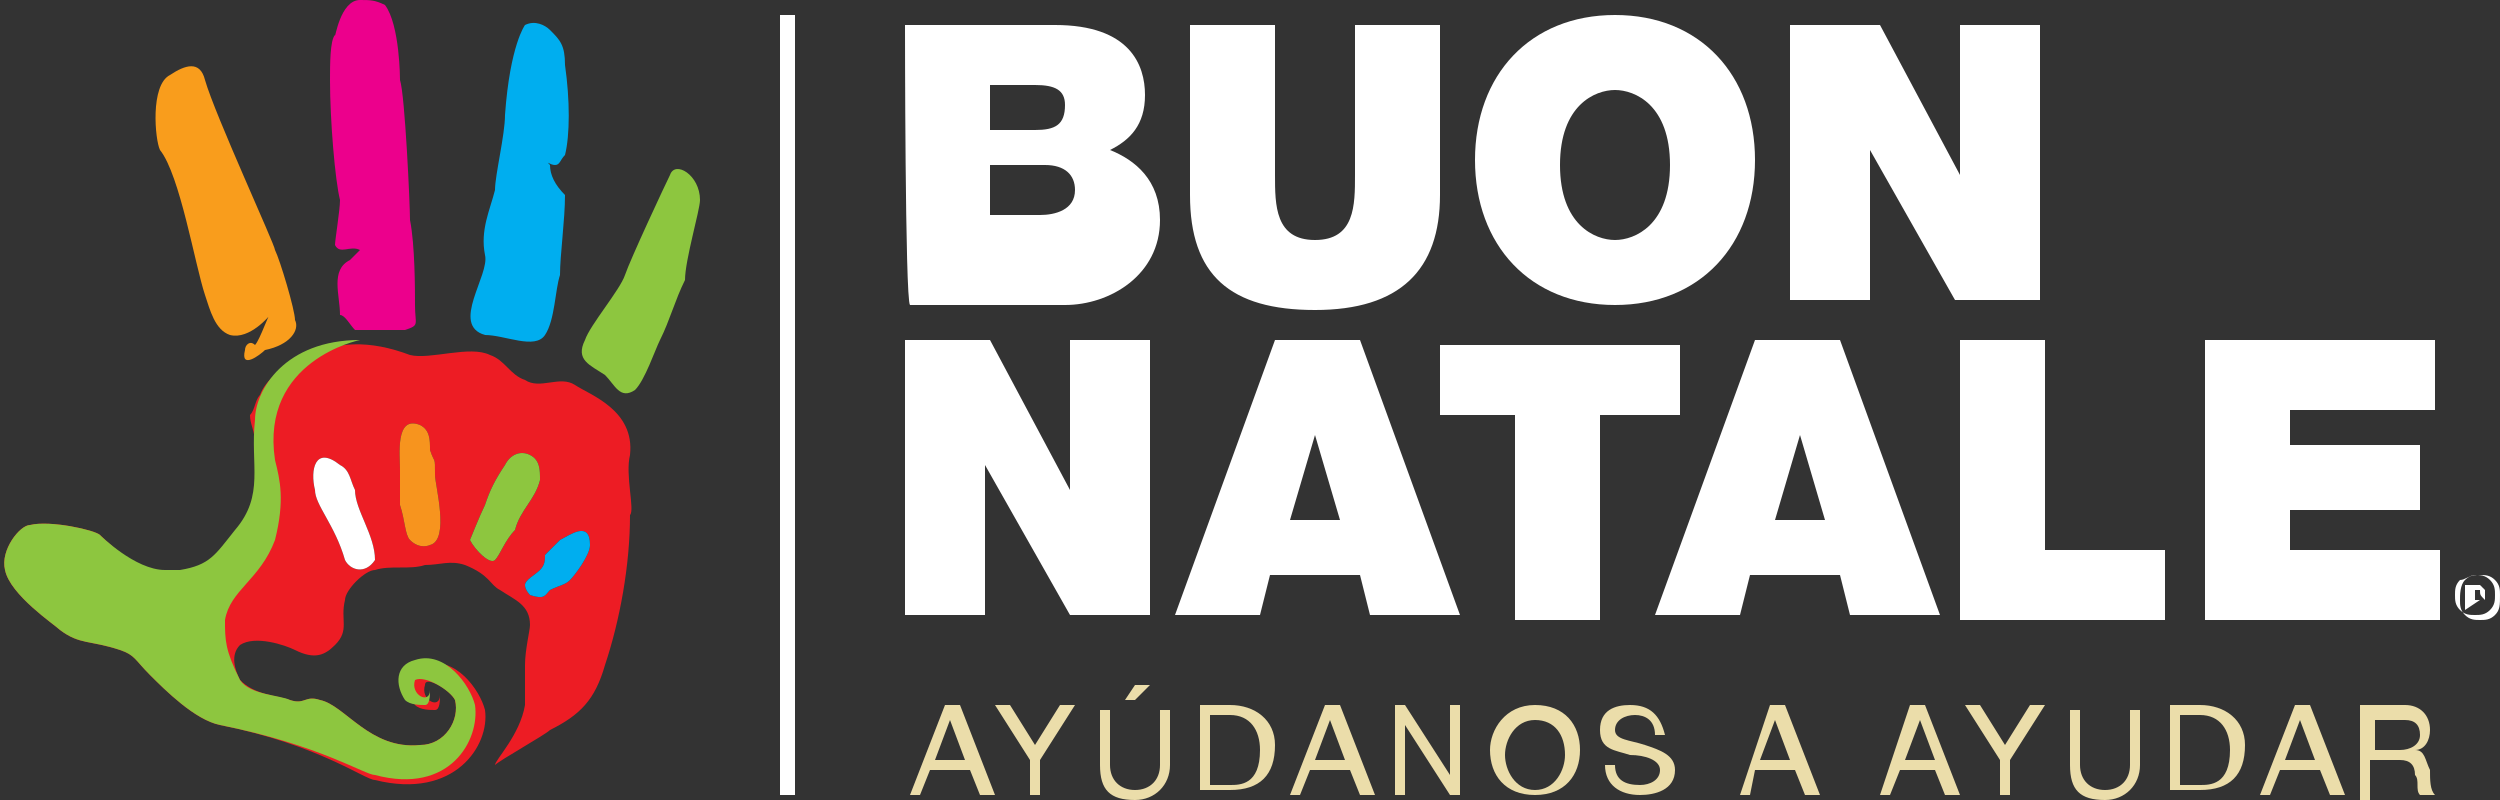
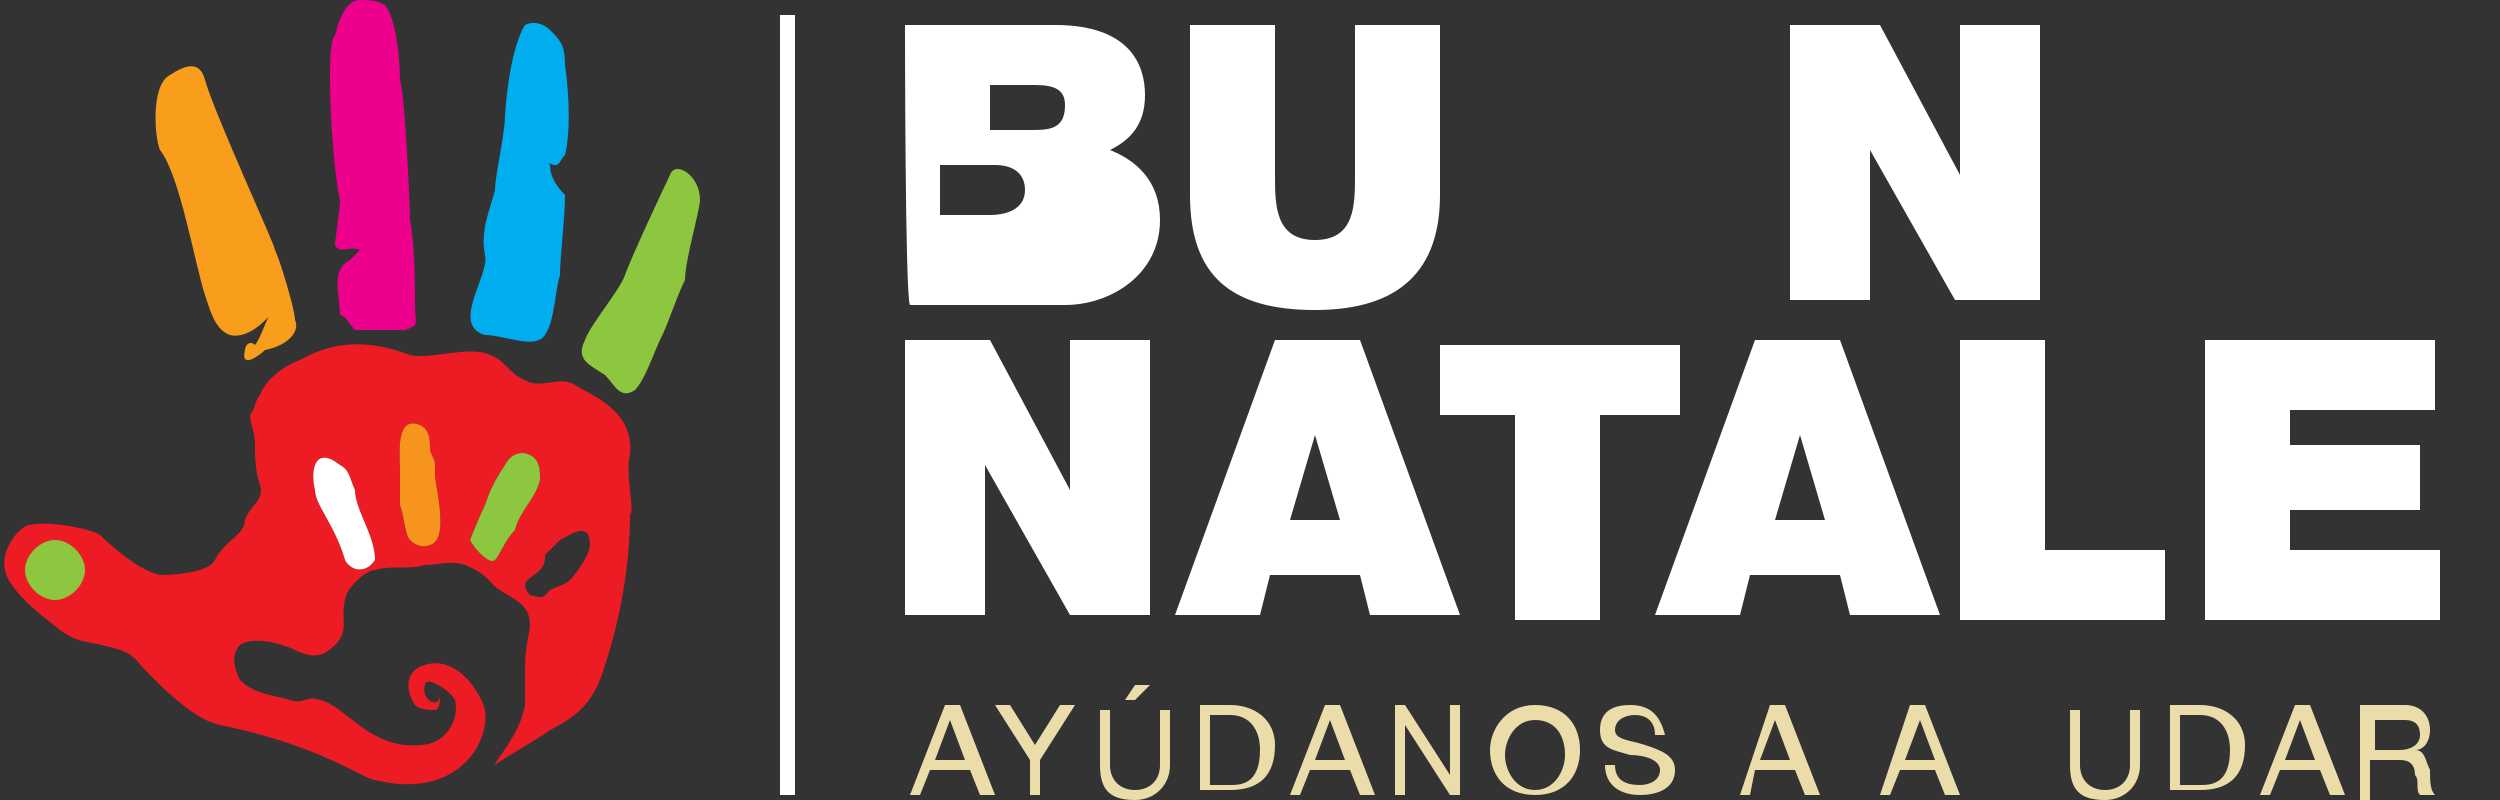
<svg xmlns="http://www.w3.org/2000/svg" version="1.1" id="Layer_1" x="0px" y="0px" viewBox="0 17 50 16" enable-background="new 0 17 50 16" xml:space="preserve">
  <rect x="0" y="17" width="50" height="16" fill="#333333" stroke="none" />
  <g>
    <g>
      <rect x="15.6" y="17.3" fill="#FFFFFF" width="0.3" height="15.6" />
      <g>
-         <path fill="#FFFFFF" d="M18.1,17.5h3c1.5,0,1.8,0.8,1.8,1.4c0,0.6-0.3,0.9-0.7,1.1c0.5,0.2,1,0.6,1,1.4c0,1.1-1,1.7-1.9,1.7h-3.1     C18.1,23,18.1,17.5,18.1,17.5z M19.8,19.6h0.9c0.4,0,0.6-0.1,0.6-0.5c0-0.3-0.2-0.4-0.6-0.4h-0.9V19.6z M19.8,21.3h1     c0.3,0,0.7-0.1,0.7-0.5c0-0.3-0.2-0.5-0.6-0.5h-1.1V21.3z" />
+         <path fill="#FFFFFF" d="M18.1,17.5h3c1.5,0,1.8,0.8,1.8,1.4c0,0.6-0.3,0.9-0.7,1.1c0.5,0.2,1,0.6,1,1.4c0,1.1-1,1.7-1.9,1.7h-3.1     C18.1,23,18.1,17.5,18.1,17.5z M19.8,19.6h0.9c0.4,0,0.6-0.1,0.6-0.5c0-0.3-0.2-0.4-0.6-0.4h-0.9V19.6z M19.8,21.3c0.3,0,0.7-0.1,0.7-0.5c0-0.3-0.2-0.5-0.6-0.5h-1.1V21.3z" />
        <path fill="#FFFFFF" d="M28.8,20.9c0,1.5-0.8,2.3-2.5,2.3c-1.7,0-2.5-0.7-2.5-2.3v-3.4h1.7v3c0,0.6,0,1.3,0.8,1.3     c0.8,0,0.8-0.7,0.8-1.3v-3h1.7L28.8,20.9L28.8,20.9z" />
-         <path fill="#FFFFFF" d="M32.3,17.3c1.7,0,2.8,1.2,2.8,2.9c0,1.7-1.1,2.9-2.8,2.9c-1.7,0-2.8-1.2-2.8-2.9     C29.5,18.5,30.6,17.3,32.3,17.3z M32.3,21.8c0.4,0,1.1-0.3,1.1-1.5c0-1.2-0.7-1.5-1.1-1.5c-0.4,0-1.1,0.3-1.1,1.5     C31.2,21.5,31.9,21.8,32.3,21.8z" />
        <path fill="#FFFFFF" d="M35.9,17.5h1.7l1.6,3h0v-3h1.6V23h-1.7l-1.7-3h0v3h-1.6V17.5z" />
      </g>
      <g>
        <path fill="#EBDDAA" d="M18.9,31.1h0.3l0.7,1.8h-0.3l-0.2-0.5h-0.8l-0.2,0.5h-0.2L18.9,31.1z M18.7,32.2h0.6L19,31.4h0L18.7,32.2     z" />
        <path fill="#EBDDAA" d="M20.8,32.2v0.7h-0.2v-0.7l-0.7-1.1h0.3l0.5,0.8l0.5-0.8h0.3L20.8,32.2z" />
        <path fill="#EBDDAA" d="M23.4,32.3c0,0.4-0.3,0.7-0.7,0.7c-0.5,0-0.7-0.2-0.7-0.7v-1.1h0.2v1.1c0,0.3,0.2,0.5,0.5,0.5     c0.3,0,0.5-0.2,0.5-0.5v-1.1h0.2L23.4,32.3L23.4,32.3z M22.7,30.7H23L22.7,31h-0.2L22.7,30.7z" />
        <path fill="#EBDDAA" d="M24,31.1h0.6c0.5,0,0.9,0.3,0.9,0.8c0,0.6-0.3,0.9-0.9,0.9H24V31.1z M24.2,32.7h0.4c0.2,0,0.6,0,0.6-0.7     c0-0.4-0.2-0.7-0.6-0.7h-0.4V32.7z" />
        <path fill="#EBDDAA" d="M26.5,31.1h0.3l0.7,1.8h-0.3L27,32.4h-0.8L26,32.9h-0.2L26.5,31.1z M26.3,32.2h0.6l-0.3-0.8h0L26.3,32.2z     " />
        <path fill="#EBDDAA" d="M27.9,31.1h0.2l0.9,1.4l0,0v-1.4h0.2v1.8H29l-0.9-1.4h0v1.4h-0.2V31.1z" />
        <path fill="#EBDDAA" d="M30.7,31.1c0.6,0,0.9,0.4,0.9,0.9c0,0.5-0.3,0.9-0.9,0.9s-0.9-0.4-0.9-0.9C29.8,31.6,30.1,31.1,30.7,31.1     z M30.7,32.8c0.4,0,0.6-0.4,0.6-0.7c0-0.4-0.2-0.7-0.6-0.7s-0.6,0.4-0.6,0.7C30.1,32.4,30.3,32.8,30.7,32.8z" />
        <path fill="#EBDDAA" d="M33.1,31.7c0-0.3-0.2-0.4-0.4-0.4c-0.2,0-0.4,0.1-0.4,0.3c0,0.2,0.3,0.2,0.6,0.3c0.3,0.1,0.6,0.2,0.6,0.5     c0,0.4-0.4,0.5-0.7,0.5c-0.4,0-0.7-0.2-0.7-0.6h0.2c0,0.3,0.2,0.4,0.5,0.4c0.2,0,0.4-0.1,0.4-0.3c0-0.2-0.3-0.3-0.6-0.3     c-0.3-0.1-0.6-0.1-0.6-0.5c0-0.4,0.3-0.5,0.6-0.5c0.4,0,0.6,0.2,0.7,0.6L33.1,31.7L33.1,31.7z" />
        <path fill="#EBDDAA" d="M35.4,31.1h0.3l0.7,1.8h-0.3l-0.2-0.5h-0.8L35,32.9h-0.2L35.4,31.1z M35.2,32.2h0.6l-0.3-0.8h0L35.2,32.2     z" />
        <path fill="#EBDDAA" d="M38.2,31.1h0.3l0.7,1.8h-0.3l-0.2-0.5H38l-0.2,0.5h-0.2L38.2,31.1z M38.1,32.2h0.6l-0.3-0.8h0L38.1,32.2z     " />
-         <path fill="#EBDDAA" d="M40.2,32.2v0.7h-0.2v-0.7l-0.7-1.1h0.3l0.5,0.8l0.5-0.8h0.3L40.2,32.2z" />
        <path fill="#EBDDAA" d="M42.8,32.3c0,0.4-0.3,0.7-0.7,0.7c-0.5,0-0.7-0.2-0.7-0.7v-1.1h0.2v1.1c0,0.3,0.2,0.5,0.5,0.5     c0.3,0,0.5-0.2,0.5-0.5v-1.1h0.2L42.8,32.3L42.8,32.3z" />
        <path fill="#EBDDAA" d="M43.4,31.1H44c0.5,0,0.9,0.3,0.9,0.8c0,0.6-0.3,0.9-0.9,0.9h-0.6V31.1z M43.6,32.7H44     c0.2,0,0.6,0,0.6-0.7c0-0.4-0.2-0.7-0.6-0.7h-0.4L43.6,32.7L43.6,32.7z" />
        <path fill="#EBDDAA" d="M45.9,31.1h0.3l0.7,1.8h-0.3l-0.2-0.5h-0.8l-0.2,0.5h-0.2L45.9,31.1z M45.7,32.2h0.6L46,31.4l0,0     L45.7,32.2z" />
        <path fill="#EBDDAA" d="M47.3,31.1h0.8c0.3,0,0.5,0.2,0.5,0.5c0,0.2-0.1,0.4-0.3,0.4l0,0c0.2,0,0.2,0.2,0.3,0.4     c0,0.2,0,0.4,0.1,0.5h-0.3c-0.1-0.1,0-0.3-0.1-0.4c0-0.2-0.1-0.3-0.3-0.3h-0.6v0.8h-0.2V31.1z M48,32c0.2,0,0.4-0.1,0.4-0.3     c0-0.2-0.1-0.3-0.3-0.3h-0.6V32L48,32L48,32z" />
      </g>
      <g>
        <path fill="#FFFFFF" d="M18.1,23.8h1.7l1.6,3h0v-3H23v5.5h-1.6l-1.7-3h0v3h-1.6V23.8z" />
        <path fill="#FFFFFF" d="M25.5,23.8h1.7l2,5.5h-1.8l-0.2-0.8h-1.8l-0.2,0.8h-1.7L25.5,23.8z M26.8,27.4l-0.5-1.7h0l-0.5,1.7H26.8z     " />
        <path fill="#FFFFFF" d="M30.3,25.3h-1.5v-1.4h4.8v1.4H32v4.1h-1.7L30.3,25.3L30.3,25.3z" />
        <path fill="#FFFFFF" d="M35.1,23.8h1.7l2,5.5h-1.8l-0.2-0.8h-1.8l-0.2,0.8h-1.7L35.1,23.8z M36.5,27.4L36,25.7h0l-0.5,1.7H36.5z" />
        <path fill="#FFFFFF" d="M39.2,23.8h1.7V28h2.4v1.4h-4.1V23.8z" />
        <path fill="#FFFFFF" d="M44.1,23.8h4.6v1.4h-2.9v0.7h2.6v1.3h-2.6V28h3v1.4h-4.7V23.8z" />
-         <path fill="#FFFFFF" d="M49.9,29.3c-0.1,0.1-0.2,0.1-0.3,0.1c-0.1,0-0.2,0-0.3-0.1c-0.1-0.1-0.1-0.2-0.1-0.3s0-0.3,0.1-0.4     c0.1-0.1,0.2-0.1,0.3-0.1c0.1,0,0.2,0,0.3,0.1c0.1,0.1,0.1,0.2,0.1,0.3C50,29.1,50,29.2,49.9,29.3z M49.2,28.6     c-0.1,0.1-0.1,0.2-0.1,0.3c0,0.1,0,0.2,0.1,0.3c0.1,0.1,0.2,0.1,0.3,0.1c0.1,0,0.2,0,0.3-0.1s0.1-0.2,0.1-0.3     c0-0.1,0-0.2-0.1-0.3c-0.1-0.1-0.2-0.1-0.3-0.1C49.4,28.5,49.3,28.6,49.2,28.6z M49.3,29.2v-0.5c0,0,0.1,0,0.1,0     c0.1,0,0.1,0,0.1,0c0,0,0.1,0,0.1,0c0,0,0.1,0.1,0.1,0.1c0,0,0,0.1,0,0.1c0,0-0.1,0-0.1,0c0,0,0.1,0,0.1,0c0,0,0,0.1,0,0.1v0     c0,0,0,0,0,0s0,0,0,0l0,0h-0.1c0,0,0,0,0-0.1c0,0,0-0.1,0-0.1c0,0,0,0,0,0c0,0,0,0,0,0h0h0v0.2L49.3,29.2L49.3,29.2z M49.6,28.8     C49.5,28.8,49.5,28.8,49.6,28.8l-0.1,0v0.2h0.1c0,0,0.1,0,0.1,0C49.6,28.9,49.6,28.9,49.6,28.8C49.6,28.8,49.6,28.8,49.6,28.8z" />
      </g>
      <g>
        <path fill="#F99D1C" d="M5.9,23.4c0-0.2-0.3-1.2-0.4-1.4c0-0.1-1.2-2.7-1.4-3.4c-0.1-0.4-0.4-0.3-0.7-0.1     c-0.4,0.2-0.3,1.3-0.2,1.5c0.4,0.5,0.7,2.3,0.9,2.9c0.1,0.3,0.2,0.7,0.5,0.8c0.4,0.1,0.8-0.4,0.8-0.4c0-0.1-0.2,0.5-0.3,0.6     C5,23.8,4.9,23.9,4.9,24c-0.1,0.4,0.3,0.1,0.4,0C5.8,23.9,6,23.6,5.9,23.4z" />
        <path fill="#EC008C" d="M8.3,23.1c0-0.3,0-1.2-0.1-1.7c0-0.3-0.1-2.5-0.2-2.8c0,0,0-1.1-0.3-1.5C7.5,17,7.4,17,7.2,17     c-0.4,0-0.5,0.8-0.5,0.7c-0.1,0.1-0.1,0.6-0.1,0.9c0,0.8,0.1,2,0.2,2.4c0,0.2-0.1,0.8-0.1,0.9c0.1,0.2,0.3,0,0.5,0.1     c-0.1,0.1-0.2,0.2-0.2,0.2c-0.4,0.2-0.2,0.7-0.2,1.1c0.1,0,0.2,0.2,0.3,0.3c0.3,0,0.8,0,1,0C8.4,23.5,8.3,23.5,8.3,23.1z" />
        <path fill="#00AEEF" d="M11.1,20.3c0.1,0,0.1-0.1,0.2-0.2c0.1-0.4,0.1-1.1,0-1.8c0-0.4-0.1-0.5-0.3-0.7c-0.1-0.1-0.3-0.2-0.5-0.1     c0,0-0.3,0.4-0.4,1.8c0,0.4-0.2,1.2-0.2,1.5c-0.1,0.4-0.3,0.8-0.2,1.3c0.1,0.4-0.7,1.4,0,1.6c0.4,0,1,0.3,1.2,0s0.2-0.9,0.3-1.2     c0-0.4,0.1-1.1,0.1-1.6c-0.2-0.2-0.3-0.4-0.3-0.6C10.9,20.2,11,20.3,11.1,20.3z" />
        <path fill="#8DC63F" d="M14,21c0-0.5-0.5-0.8-0.6-0.5c-0.1,0.2-0.8,1.7-0.9,2c-0.1,0.3-0.7,1-0.8,1.3c-0.2,0.4,0.1,0.5,0.4,0.7     c0.2,0.2,0.3,0.5,0.6,0.3c0.2-0.2,0.4-0.8,0.5-1c0.2-0.4,0.3-0.8,0.5-1.2C13.7,22.2,14,21.2,14,21z" />
        <path fill="#ED1C24" d="M12.6,26.1c0.1-0.9-0.8-1.2-1.1-1.4c-0.3-0.2-0.7,0.1-1-0.1c-0.3-0.1-0.4-0.4-0.7-0.5     c-0.4-0.2-1.2,0.1-1.6,0c-0.8-0.3-1.5-0.3-2.2,0.1c-0.3,0.1-0.7,0.4-0.8,0.7C5.1,25,5.1,25.2,5,25.3c0,0.2,0.1,0.3,0.1,0.6     c0,0.2,0,0.5,0.1,0.8S5,27.1,4.9,27.4c0,0.3-0.4,0.4-0.6,0.8c-0.1,0.2-0.6,0.3-1.1,0.3C2.7,28.4,2,27.7,2,27.7     c-0.1-0.1-1-0.3-1.4-0.2c-0.2,0-0.6,0.5-0.5,0.9c0.1,0.5,1,1.1,1.1,1.2c0.4,0.3,0.6,0.2,1.2,0.4c0.3,0.1,0.3,0.2,0.6,0.5     c0.3,0.3,0.9,0.9,1.4,1c2,0.4,2.9,1.1,3.1,1.1c1.6,0.4,2.3-0.7,2.2-1.4c-0.1-0.4-0.6-1.1-1.2-0.9c-0.4,0.1-0.4,0.5-0.2,0.8     c0.1,0.1,0.3,0.1,0.4,0.1c0.1,0,0.1-0.2,0.1-0.3c0,0.3-0.4,0.1-0.3-0.2C8.5,30.5,9,30.8,9.1,31c0.1,0.4-0.2,0.9-0.7,0.9     c-1,0.1-1.5-0.8-2-0.9c-0.3-0.1-0.3,0.1-0.6,0c-0.3-0.1-0.7-0.1-1-0.4c-0.1-0.2-0.2-0.5,0-0.7c0.3-0.2,0.9,0,1.1,0.1     c0.4,0.2,0.6,0.1,0.8-0.1c0.3-0.3,0.1-0.5,0.2-0.9c0-0.2,0.4-0.6,0.6-0.6c0.3-0.1,0.7,0,1-0.1c0.3,0,0.5-0.1,0.8,0     c0.5,0.2,0.5,0.4,0.7,0.5c0.3,0.2,0.6,0.3,0.6,0.7c0,0.1-0.1,0.5-0.1,0.8c0,0.2,0,0.6,0,0.8c-0.1,0.6-0.6,1.1-0.6,1.2     c0.1-0.1,1-0.6,1.1-0.7c0.6-0.3,0.9-0.6,1.1-1.3c0.3-0.9,0.5-2,0.5-3C12.7,27.2,12.5,26.5,12.6,26.1z M7.5,28.2     c-0.2,0.3-0.5,0.2-0.6,0c-0.2-0.7-0.6-1.1-0.6-1.4c-0.1-0.4,0-0.9,0.5-0.5c0.2,0.1,0.2,0.3,0.3,0.5C7.1,27.2,7.5,27.7,7.5,28.2     L7.5,28.2z M8.6,27.9c0,0-0.2,0.1-0.4-0.1c-0.1-0.1-0.1-0.4-0.2-0.7c0-0.2,0-0.5,0-0.7c0-0.3-0.1-1.1,0.4-0.9     c0.2,0.1,0.2,0.3,0.2,0.5c0.1,0.3,0.1,0.1,0.1,0.5C8.7,26.7,9,27.8,8.6,27.9z M9.9,28.2c-0.1,0.1-0.4-0.2-0.5-0.4     c0,0,0.2-0.5,0.3-0.7c0.1-0.3,0.2-0.5,0.4-0.8c0.1-0.2,0.3-0.3,0.5-0.2c0.2,0.1,0.2,0.3,0.2,0.5c-0.1,0.4-0.4,0.6-0.5,1     C10.1,27.8,10,28.1,9.9,28.2z M11.8,27.9c0,0.2-0.3,0.6-0.4,0.7c-0.1,0.1-0.2,0.1-0.4,0.2c-0.1,0.1-0.1,0.2-0.4,0.1     c0,0-0.1-0.1-0.1-0.2c0-0.1,0.2-0.2,0.3-0.3c0.1-0.1,0.1-0.2,0.1-0.3c0.1-0.1,0.2-0.2,0.3-0.3C11.4,27.7,11.8,27.4,11.8,27.9z" />
-         <path fill="#8DC63F" d="M9.5,31.1c-0.1-0.4-0.6-1.1-1.2-0.9c-0.4,0.1-0.4,0.5-0.2,0.8c0.1,0.1,0.3,0.1,0.4,0.1     c0.1,0,0.1-0.2,0.1-0.3c0,0.3-0.4,0.1-0.3-0.2C8.5,30.5,9,30.8,9.1,31c0.1,0.4-0.2,0.9-0.7,0.9c-1,0.1-1.5-0.8-2-0.9     c-0.3-0.1-0.3,0.1-0.6,0c-0.2-0.1-0.8-0.1-1-0.4l0,0c-0.3-0.6-0.3-0.8-0.3-1.2c0.1-0.6,0.7-0.8,1-1.6c0.2-0.8,0.1-1.2,0-1.6     c-0.3-2,1.7-2.4,1.7-2.4c-1.5,0-2.1,1-2.1,1.6c-0.1,0.9,0.2,1.5-0.4,2.2c-0.4,0.5-0.5,0.7-1.1,0.8c0,0,0,0-0.1,0l0,0     c-0.1,0-0.1,0-0.2,0C2.7,28.4,2,27.7,2,27.7c-0.1-0.1-1-0.3-1.4-0.2c-0.2,0-0.6,0.5-0.5,0.9c0.1,0.5,1,1.1,1.1,1.2     c0.4,0.3,0.6,0.2,1.2,0.4c0.3,0.1,0.3,0.2,0.6,0.5c0.3,0.3,0.9,0.9,1.4,1c2,0.4,2.9,1,3.1,1C9,32.9,9.6,31.8,9.5,31.1z" />
        <path fill="#8DC63F" d="M1.7,28.4c0-0.3-0.3-0.6-0.6-0.6s-0.6,0.3-0.6,0.6c0,0.3,0.3,0.6,0.6,0.6S1.7,28.7,1.7,28.4z" />
      </g>
    </g>
    <path fill="#FFFFFF" d="M7.5,28.2c-0.2,0.3-0.5,0.2-0.6,0c-0.2-0.7-0.6-1.1-0.6-1.4c-0.1-0.4,0-0.9,0.5-0.5   c0.2,0.1,0.2,0.3,0.3,0.5C7.1,27.2,7.5,27.7,7.5,28.2L7.5,28.2z" />
    <path fill="#F7941E" d="M8.6,27.9c0,0-0.2,0.1-0.4-0.1c-0.1-0.1-0.1-0.4-0.2-0.7c0-0.2,0-0.5,0-0.7c0-0.3-0.1-1.1,0.4-0.9   c0.2,0.1,0.2,0.3,0.2,0.5c0.1,0.3,0.1,0.1,0.1,0.5C8.7,26.7,9,27.8,8.6,27.9z" />
    <path fill="#8DC63F" d="M9.9,28.2c-0.1,0.1-0.4-0.2-0.5-0.4c0,0,0.2-0.5,0.3-0.7c0.1-0.3,0.2-0.5,0.4-0.8c0.1-0.2,0.3-0.3,0.5-0.2   c0.2,0.1,0.2,0.3,0.2,0.5c-0.1,0.4-0.4,0.6-0.5,1C10.1,27.8,10,28.1,9.9,28.2z" />
-     <path fill="#00AEEF" d="M11.8,27.9c0,0.2-0.3,0.6-0.4,0.7c-0.1,0.1-0.2,0.1-0.4,0.2c-0.1,0.1-0.1,0.2-0.4,0.1c0,0-0.1-0.1-0.1-0.2   c0-0.1,0.2-0.2,0.3-0.3c0.1-0.1,0.1-0.2,0.1-0.3c0.1-0.1,0.2-0.2,0.3-0.3C11.4,27.7,11.8,27.4,11.8,27.9z" />
  </g>
</svg>